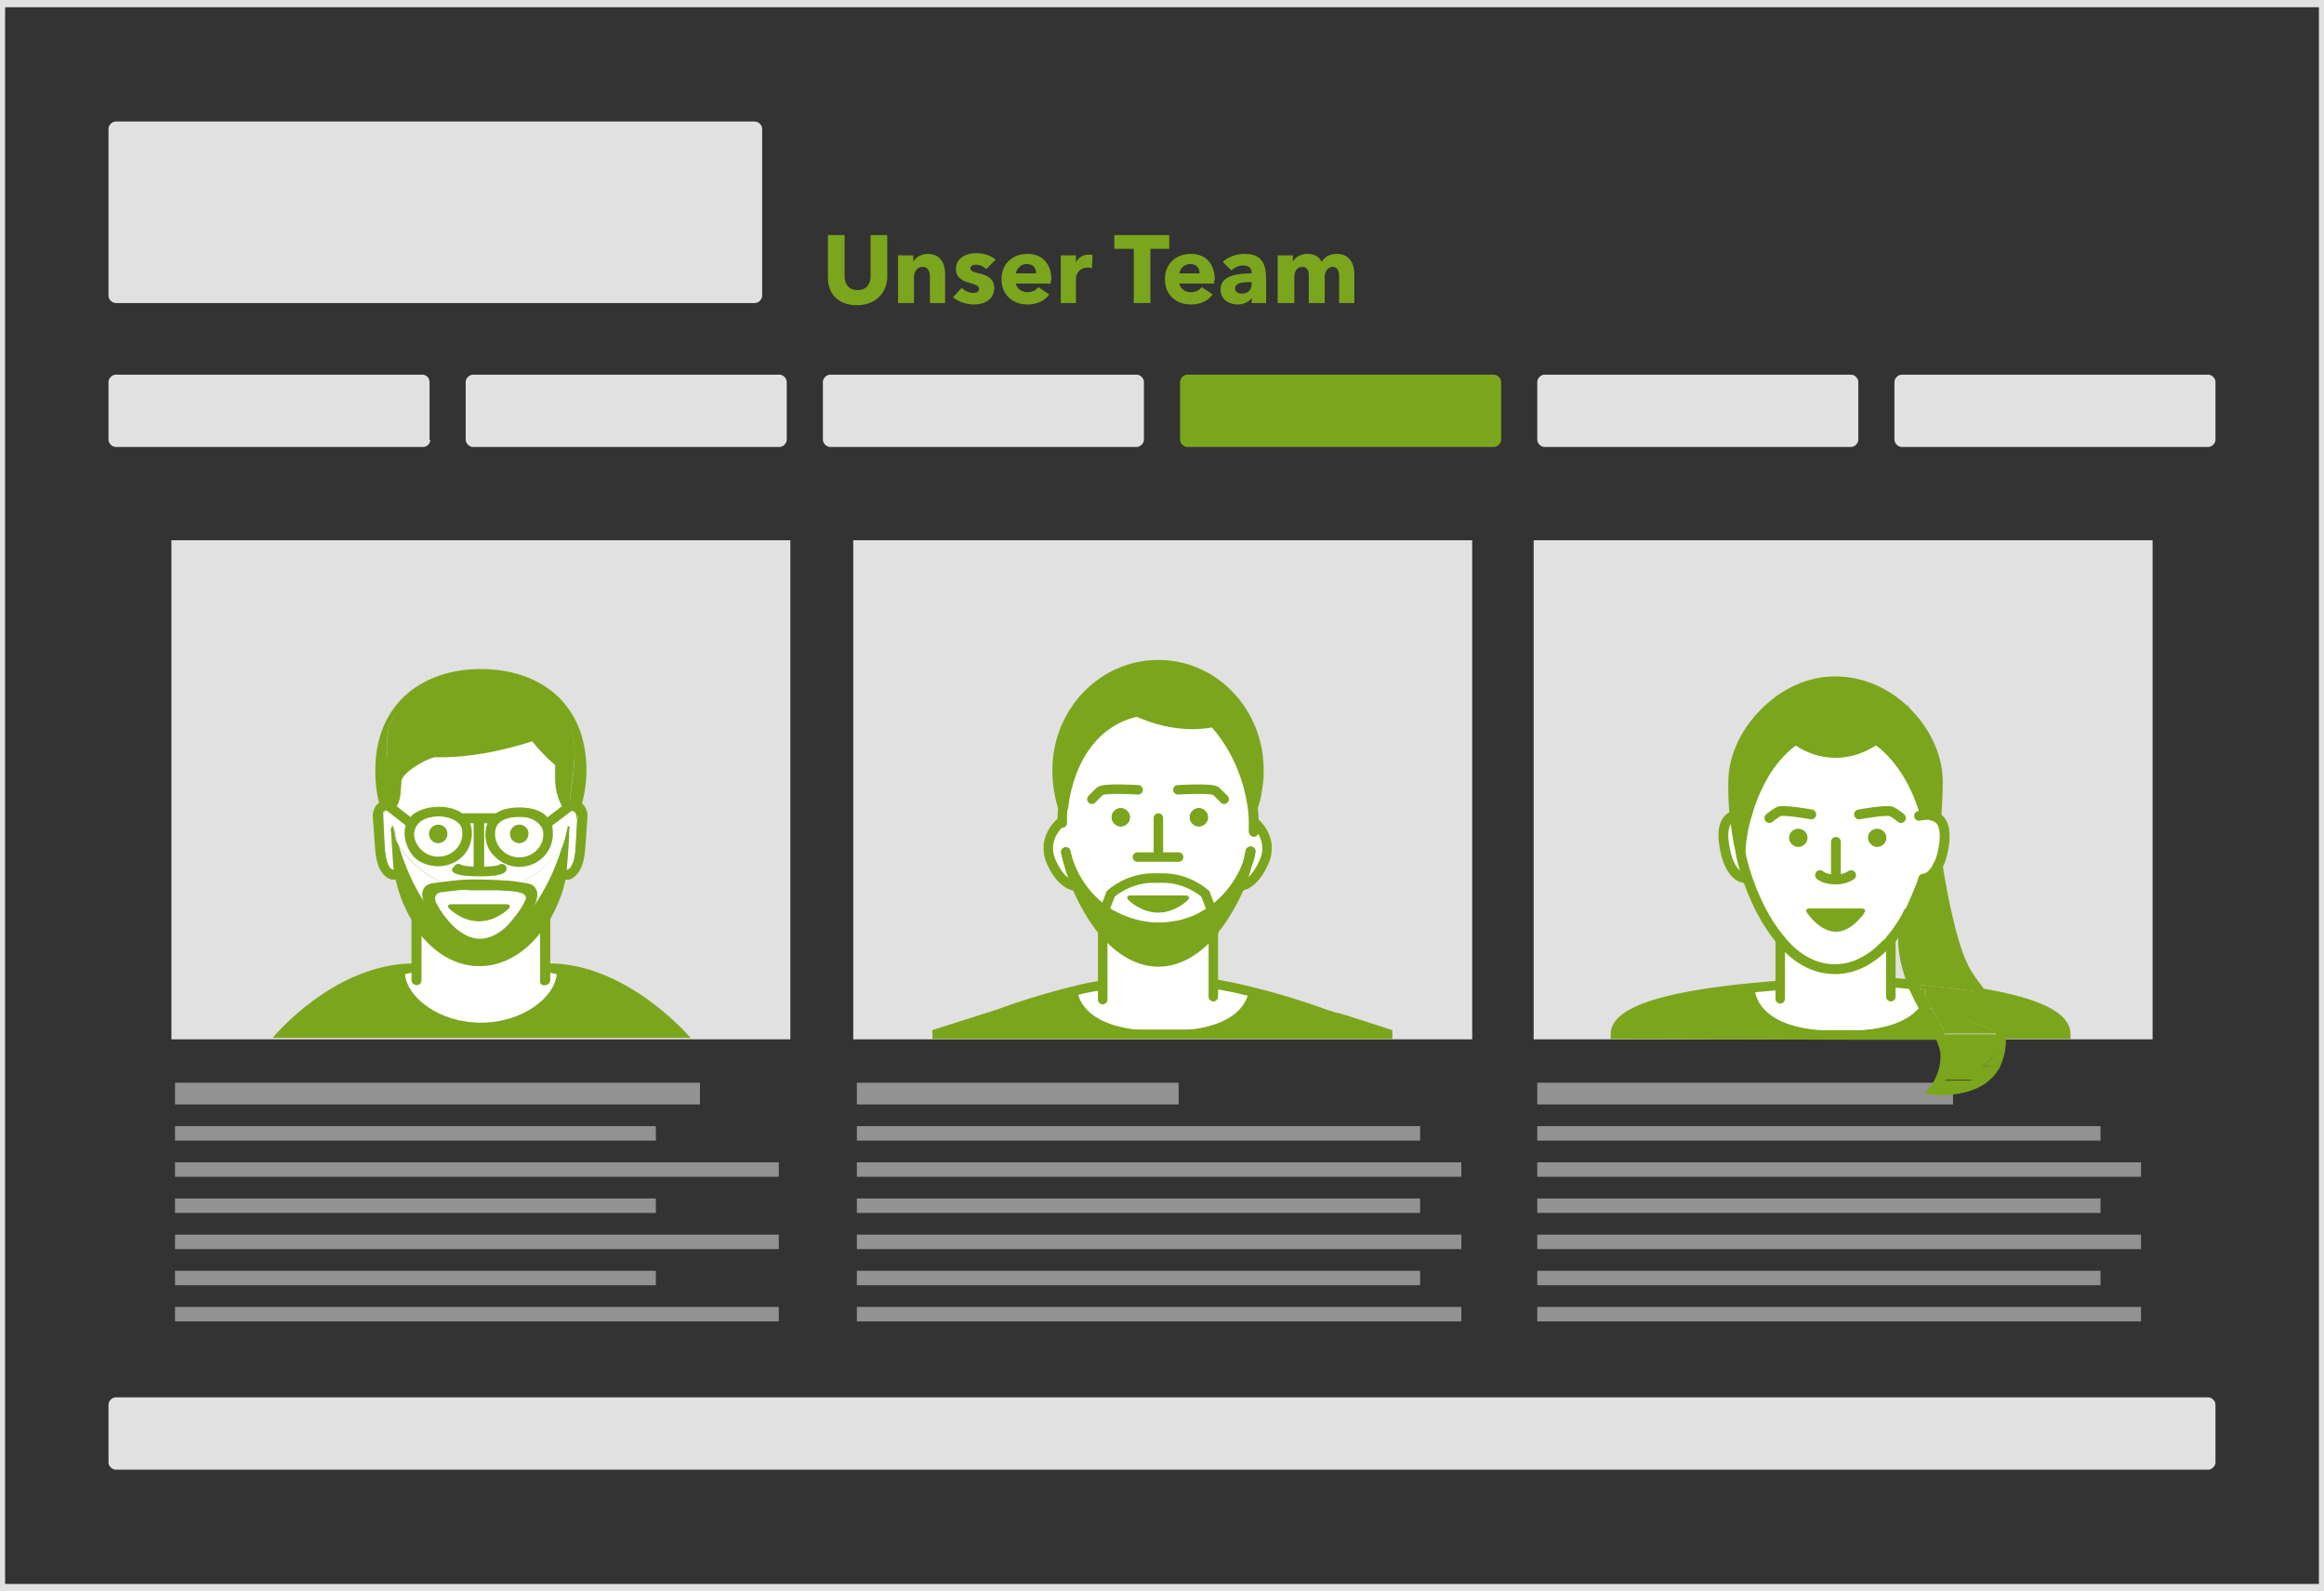
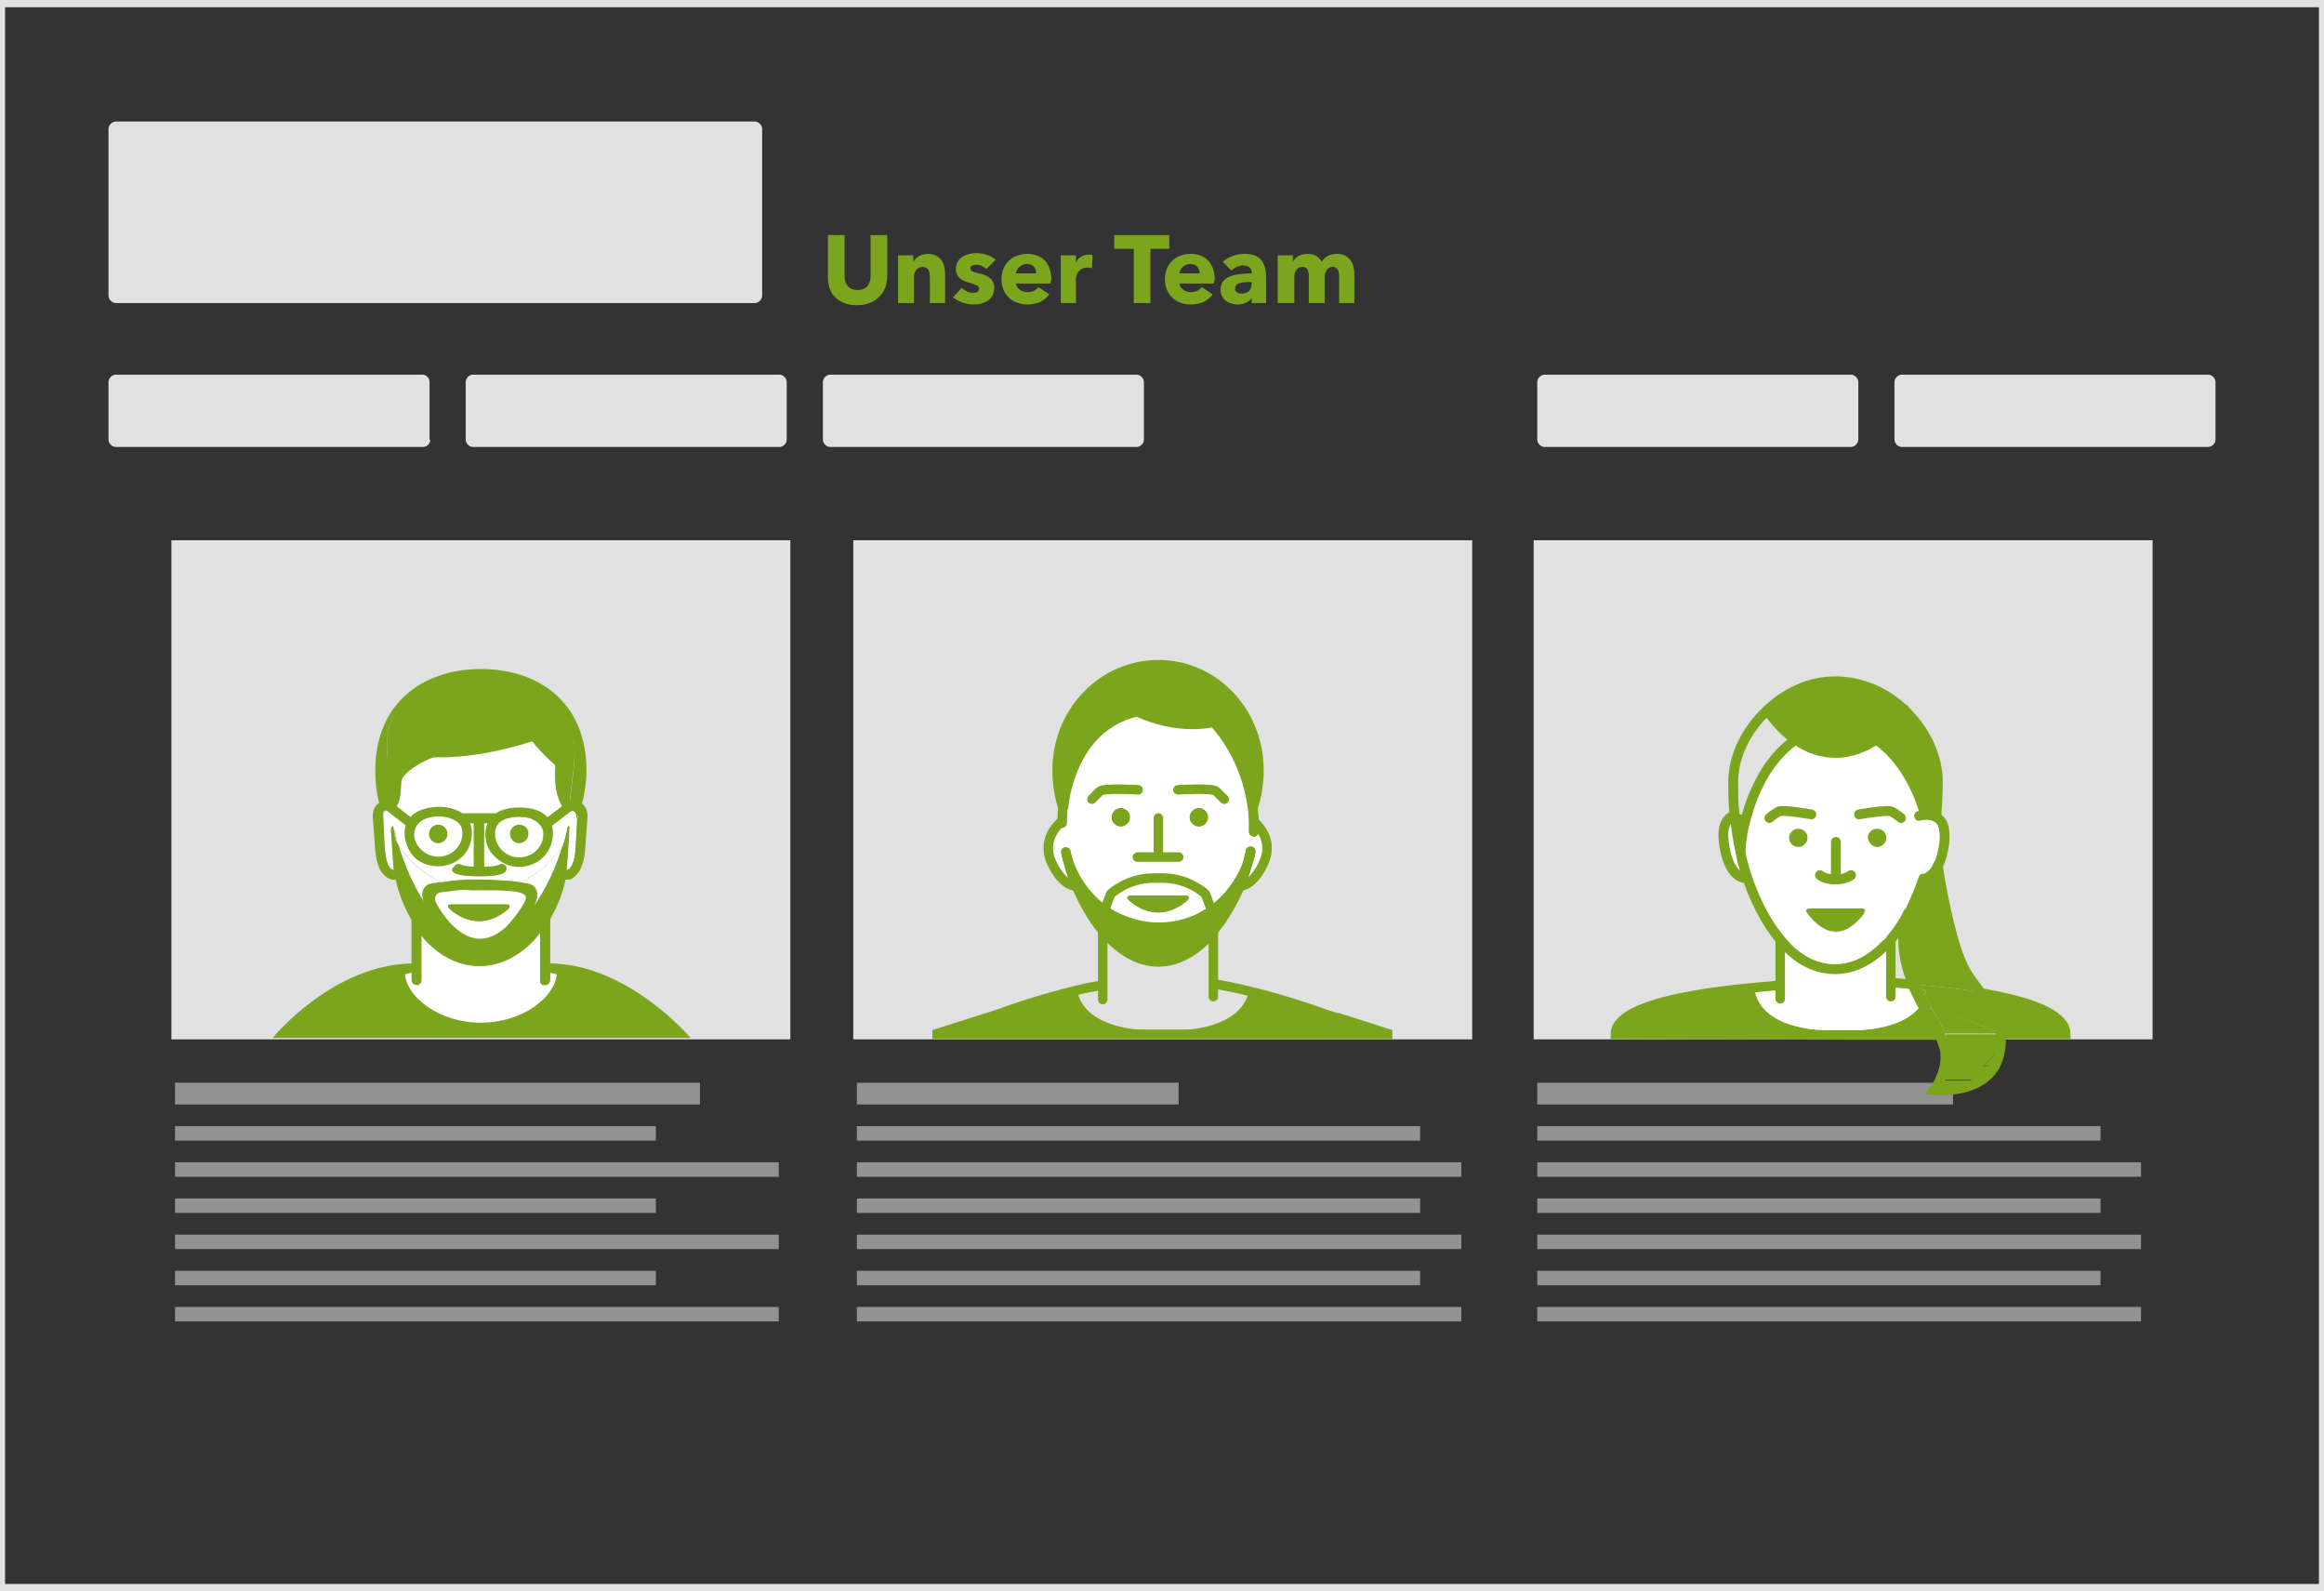
<svg xmlns="http://www.w3.org/2000/svg" preserveAspectRatio="xMidYMid slice" version="1.1" id="Ebene_1" x="0" y="0" width="580" height="397" viewBox="0 0 322 220" xml:space="preserve">
  <rect x="0" y="0" width="322" height="220" fill="#333333" stroke="none" />
  <style>.st1{fill:#7ca51e}.st7{fill:#e1e1e1}.st8{stroke:#929292;stroke-width:3}.st11,.st31,.st53,.st8{fill:none;stroke-miterlimit:10}.st11{stroke-linecap:round;stroke:#7ca51e;stroke-width:1.36}.st31,.st53{stroke:#929292;stroke-width:2}.st53{stroke:#7ca51e;stroke-width:1.387;stroke-linecap:round}.st68{fill:#fff}.st107{fill:none;stroke:#7ca51e;stroke-width:1.313;stroke-linecap:round;stroke-miterlimit:10}</style>
  <path class="st7" d="M24 74.7h85.6v69H24zM118.3 74.7h85.6v69h-85.6z" />
  <path class="st8" d="M24.5 151.2h72.6" />
  <path class="st31" d="M24.5 156.7H91M24.5 161.7H108M24.5 166.7H91M24.5 171.7H108M24.5 176.7H91M24.5 181.7H108" />
  <path class="st8" d="M118.8 151.2h44.5" />
  <path class="st31" d="M118.8 156.7h77.9M118.8 161.7h83.6M118.8 166.7h77.9M118.8 171.7h83.6M118.8 176.7h77.9M118.8 181.7h83.6" />
  <g>
    <path class="st8" d="M212.9 151.2h57.5" />
    <path class="st31" d="M212.9 156.7h77.9M212.9 161.7h83.5M212.9 166.7h77.9M212.9 171.7h83.5M212.9 176.7h77.9M212.9 181.7h83.5" />
  </g>
  <path class="st7" d="M212.4 74.7H298v69h-85.6z" />
  <g>
    <g id="XMLID_14_">
      <path class="st1" d="M138.4 140.2s5-1.9 10.9-3.3c.1 1.1 1.2 5.6 11.2 5.6h1.3v.4h30.5v.1H130v-.1l8.4-2.7zM173.7 113.5c0-.7-.1-1.4-.1-2 .1.6.1 1.3.1 2z" />
      <path class="st68" d="M173.7 114.8v0zM173.7 114.9v.1-.1z" />
      <path class="st1" d="M173.3 117.7zM173.2 118.2zM173.2 118.2c-.9 3.1-2.8 5.8-5.3 7.6v-.1c2.7-1.9 4.6-4.7 5.5-8-.2.2-.2.3-.2.5zM166.1 114.3c-.7 0-1.3-.6-1.3-1.3s.6-1.3 1.3-1.3c.7 0 1.3.6 1.3 1.3s-.6 1.3-1.3 1.3zM161.8 142.5c10 0 11.1-4.5 11.2-5.6 5.9 1.4 10.9 3.3 10.9 3.3l1.3.4.5.1.6.2.7.2c1.2.4 2.9.9 5.3 1.7h-30.5v-.3zM156.4 124.5c-.4-.4-.3-.7.3-.7h7.5c.5 0 .7.3.3.7 0 0-1.7 1.7-4.1 1.7-2.3 0-4-1.7-4-1.7zM155.3 114.3c-.7 0-1.3-.6-1.3-1.3s.6-1.3 1.3-1.3c.7 0 1.3.6 1.3 1.3s-.6 1.3-1.3 1.3z" />
      <path class="st68" d="M156.7 123.8c-.6 0-.7.3-.3.7 0 0 1.7 1.7 4.1 1.7 2.4 0 4.1-1.7 4.1-1.7.4-.4.3-.7-.3-.7h-7.6zm-3.5 2l.8-2.1s2.3-2.2 5.9-2.2h1.3c3.6 0 5.9 2.2 5.9 2.2l.8 2.1c-.2.2-.5.3-.8.5-1.9 1.2-4.2 1.8-6.6 1.8-2.4 0-4.6-.7-6.6-1.8-.3-.2-.5-.4-.7-.5z" />
      <path class="st1" d="M153.9 126.3c-.3-.2-.5-.3-.8-.5v-.1c.3.2.5.4.8.6 1.9 1.1 4.2 1.8 6.6 1.8 2.4 0 4.6-.7 6.6-1.8.3-.2.5-.3.8-.5v.1c-.3.2-.5.4-.8.5-1.9 1.2-4.2 1.8-6.6 1.8-2.4 0-4.7-.7-6.6-1.9z" />
-       <path class="st68" d="M160.5 142.5c-10 0-11.1-4.5-11.2-5.6 1.1-.3 2.3-.5 3.5-.7V128.8c2.2 2.6 4.8 4.3 7.7 4.3 2.9 0 5.5-1.7 7.7-4.3v7.1c1.6.3 3.3.6 4.8 1-.1 1.1-1.2 5.6-11.2 5.6h-1.3z" />
      <path class="st1" d="M147.8 118.3c.9 3.1 2.8 5.8 5.3 7.6.3.2.5.4.8.5 1.9 1.2 4.2 1.8 6.6 1.8 2.4 0 4.6-.7 6.6-1.8.3-.2.5-.3.8-.5 2.5-1.8 4.4-4.5 5.3-7.6-.3 1.4-.8 2.8-1.3 4.2-.9 2.3-2.2 4.5-3.7 6.2-2.2 2.6-4.8 4.3-7.7 4.3-2.9 0-5.5-1.7-7.7-4.3-1.5-1.8-2.7-4-3.7-6.3-.5-1.4-1-2.7-1.3-4.1zM147.8 118.2z" />
      <path class="st1" d="M147.8 118.2c0-.2-.1-.3-.1-.5.8 3.3 2.8 6.2 5.5 8v.1c-2.6-1.7-4.5-4.4-5.4-7.6zM146.5 105.9c.2-7.9 6.4-14.2 14-14.2 7.1 0 13 5.6 13.8 12.7 0 .5.1 1 .1 1.5V107.1c-.1 1.4-.4 2.9-.8 4.3v.1c.1.7.1 1.3.1 2V114.3c0-.6-.1-1.2-.1-1.8v-.2c-.6-6.2-3.5-10.3-5.4-12.5l-.1-.1h-.1c-4.1.8-7.8-.3-10.3-1.4-.1 0-.1-.1-.2-.1h-.1c-9.3 2.2-10 13.1-10 13.1-.5-1.6-.8-3.2-.8-4.9v-.2c-.1 0-.1-.2-.1-.3z" />
      <path class="st68" d="M164.8 113c0 .7.6 1.3 1.3 1.3.7 0 1.3-.6 1.3-1.3s-.6-1.3-1.3-1.3c-.7 0-1.3.6-1.3 1.3zm-10.8 0c0 .7.6 1.3 1.3 1.3.7 0 1.3-.6 1.3-1.3s-.6-1.3-1.3-1.3c-.7 0-1.3.6-1.3 1.3zm-8.3 6.2c-1.5-3.4 1.4-5.6 1.4-5.6h.1c0-.7 0-1.4.1-2.1 0 0 .8-11 10.2-13.1 2.5 1.1 6.3 2.3 10.5 1.5 2 2.2 4.8 6.3 5.5 12.5v.2c.1.6.1 1.2.1 1.8V114.2v-.3-.2s2.9 2.2 1.4 5.6c-1.5 3.4-3.3 3.3-3.3 3.3.6-1.4 1-2.8 1.3-4.3.1-.2.1-.3.1-.5 0 .1-.1.3-.1.4 0-.1.1-.3.1-.4-.8 3.3-2.8 6.1-5.5 8l-.8-2.1s-2.3-2.2-5.9-2.2h-1.3c-3.6 0-5.9 2.2-5.9 2.2l-.8 2.1c-2.7-1.9-4.6-4.7-5.5-8 0 .2.1.3.1.5 0-.1-.1-.3-.1-.4.3 1.5.8 3.1 1.4 4.6h-.1s-1.7-.1-3-3.3z" />
      <path class="st1" d="M160.5 91.7c-7.6 0-13.8 6.3-14 14.2.2-7.9 6.4-14.3 14-14.2 7.1-.1 13 5.5 13.8 12.7-.8-7.1-6.7-12.7-13.8-12.7z" />
      <g>
        <path class="st107" d="M173.7 114.8v-.6-.3-.2-.1c0-.7-.1-1.4-.1-2 .5-1.4.7-2.9.8-4.3v-.6-.2-.4c0-.5-.1-1-.1-1.5-.9-7.2-6.7-12.7-13.8-12.7-7.6 0-13.8 6.3-14 14.2V106.7c0 1.7.3 3.4.8 5-.1.7-.1 1.4-.1 2.1M173.7 115c0-.1 0-.1 0 0M168.1 128.7c1.5-1.8 2.7-3.9 3.7-6.2.6-1.4 1-2.8 1.3-4.3.1-.2.1-.3.1-.5M152.8 128.7c2.2 2.6 4.8 4.3 7.7 4.3 2.9 0 5.5-1.7 7.7-4.3M147.7 117.8c.3 1.5.8 3.1 1.4 4.6 1 2.3 2.2 4.5 3.7 6.3" />
        <path class="st107" d="M173.7 113.6s2.9 2.2 1.4 5.6c-1.5 3.4-3.3 3.3-3.3 3.3M147.1 113.6s-2.9 2.2-1.4 5.6c1.4 3.1 3.1 3.3 3.3 3.3M157.7 109.2s-4.8-.3-5.3.2l-1.1 1.1M163.2 109.2s4.8-.3 5.3.2l1.1 1.1M160.5 113.1v5.4M157.6 118.5H163.3M168 126.3l-.2-.5v-.1l-.8-2.1s-2.3-2.2-5.9-2.2h-1.3c-3.6 0-5.9 2.2-5.9 2.2l-.8 2.1v.1l-.2.5" />
        <path class="st107" d="M173.3 117.7c0 .2-.1.3-.1.5v.1c-.9 3.1-2.8 5.8-5.3 7.6-.3.2-.5.4-.8.5-1.9 1.2-4.2 1.8-6.6 1.8-2.4 0-4.6-.7-6.6-1.8-.3-.2-.5-.3-.8-.5-2.5-1.8-4.4-4.4-5.3-7.6 0-.1-.1-.3-.1-.4v-.1M173.7 114.2V115M147.4 111.5s.8-11 10.2-13.1h.2c.9-.2 1.8-.3 2.8-.3" />
        <path class="st107" d="M154.5 96.7s1.1.8 2.9 1.6c.1 0 .1 0 .1.1 2.5 1.1 6.3 2.3 10.5 1.5h.1c1.2-.2 2.5-.6 3.7-1.2" />
        <path class="st107" d="M166.1 98s.8.6 1.9 1.7c0 0 0 .1.1.1 2 2.2 4.8 6.3 5.5 12.5v.2c.1.6.1 1.2.1 1.8v.7M152.8 128.7v9.5M168.1 128.7v9.1M152.8 136.2c-1.2.2-2.4.4-3.5.7-5.9 1.4-10.9 3.3-10.9 3.3l-8.5 2.7v.1h62.3v-.1c-2.4-.8-4.1-1.3-5.3-1.7-.3-.1-.5-.2-.7-.2-.2-.1-.4-.1-.6-.2-.2-.1-.3-.1-.5-.1l-1.3-.4s-5-1.9-10.9-3.3c-1.6-.4-3.2-.7-4.8-1" />
      </g>
    </g>
  </g>
  <g id="XMLID_12_">
    <g id="XMLID_13_">
      <path class="st68" d="M78.6 120.8c.1-.6.3-3.2.4-5l1.2-2.4-.2 3.8c-.3 2.8-1.1 3.5-1.4 3.6z" />
      <path class="st1" d="M79 115.8c-.3.5-.6 1-1 1.5.3-1 .6-2 .8-3 .1-.1.2-.1.3.1-.1.2-.1.7-.1 1.4z" />
      <path class="st68" d="M72.1 122.1c2.3-1 4.3-2.7 5.9-4.8-.9 2.9-2.2 5.7-3.9 8.1.9-2-.3-2.9-2-3.3z" />
      <path class="st1" d="M70.8 115.3c0-.7.6-1.3 1.3-1.3.7 0 1.3.6 1.3 1.3 0 .7-.6 1.3-1.3 1.3-.7 0-1.3-.6-1.3-1.3z" />
      <path class="st68" d="M72.1 114c-.7 0-1.3.6-1.3 1.3 0 .7.6 1.3 1.3 1.3.7 0 1.3-.6 1.3-1.3.1-.7-.5-1.3-1.3-1.3zm3.4 1.5c0 5.2-8.5 3.7-6.8-.9 1-2.7 6.8-2.2 6.8.9z" />
      <path class="st1" d="M68.1 115.2c0-2.1 1.8-3 4-3s4 .8 4 3c0 2.1-1.8 3.9-4 3.9s-4-1.7-4-3.9zm7.4.3c0-3.1-5.8-3.6-6.8-.9-1.6 4.6 6.8 6.1 6.8.9zM67.1 123.2H67h.1zM66.2 123.2h.6-.5-.1zM67 122.4s1.4-.1 3.8.2c-1 .3-2 .5-3.1.6h-.5H66c-1.1-.1-2.1-.3-3.1-.6 2.2-.2 3.6-.2 3.6-.2h.5zM65.9 123.2h.3-.3z" />
      <path class="st1" d="M70.8 122.5c-2.3-.2-3.8-.2-3.8-.2h-.7s-1.4-.1-3.6.2c-.4-.1-.9-.3-1.3-.5 1.7-.3 3.7-.2 4.9-.2h.7c1.2 0 3.4-.2 5.1.2-.4.3-.9.4-1.3.5zM70.3 125c.5 0 .7.3.3.7 0 0-1.7 1.7-4.1 1.7-2.4 0-4.1-1.7-4.1-1.7-.4-.4-.3-.7.3-.7h7.6z" />
      <path class="st68" d="M70.6 125.7c.4-.4.3-.7-.3-.7h-7.5c-.6 0-.7.3-.3.7 0 0 1.7 1.7 4.1 1.7 2.3 0 4-1.7 4-1.7zm-10-.7c-1.3-2.4 3.2-2 5.2-1.9H67.6c1.8-.1 5.9-.1 5.3 1.3-1 2.3-3.6 5.4-6.3 5.4-2.5.1-4.8-2.7-6-4.8z" />
      <path class="st1" d="M59.6 115.3c0-.7.6-1.3 1.3-1.3.7 0 1.3.6 1.3 1.3 0 .7-.6 1.3-1.3 1.3-.7 0-1.3-.6-1.3-1.3z" />
      <path class="st68" d="M60.9 114c-.7 0-1.3.6-1.3 1.3 0 .7.6 1.3 1.3 1.3.7 0 1.3-.6 1.3-1.3 0-.7-.5-1.3-1.3-1.3zm3.6 1.6c-.1 5.2-8.4 3.6-6.8-1 1-2.7 6.8-2.2 6.8 1 0-.1 0-.1 0 0 0-.1 0-.1 0 0zM57.5 135.7c0 .7 1 .7 1 0v-6.4c4.8 5.9 11.9 5.6 16.5-.3v6.7c0 .6 1 .6 1 0v-1.3c.4.1.9.2 1.3.3-.3 3.2-4.7 6.7-10.5 6.7s-10.3-3.5-10.5-6.7c.4-.1.8-.2 1.3-.3v1.3z" />
      <path class="st68" d="M55.8 108c0-1.1 3.2-3 4.6-3.4 4.6.1 9.2-.8 13.4-2.3.9 1 2.1 2.3 3.2 3.3-.1 2.6 0 4.1 1.1 6l-2.3 1.7c-1.5-1.9-5.2-1.9-7-.6h-4.5-.1c-1.8-1.4-5.5-1.3-7 .5l-2.3-1.7c.7-.7.8-1.8.9-3.5z" />
      <path class="st1" d="M57.7 114.6c-1.7 4.6 6.7 6.2 6.8 1v-.1c0-3.1-5.8-3.6-6.8-.9zm-.8.6c0-2.1 1.8-3 4-3s4 .8 4 3c0 2.1-1.8 3.9-4 3.9s-4-1.7-4-3.9z" />
      <path class="st68" d="M59.3 125.4c-2-2.8-3.3-6.2-4-8.5 1.6 2.3 3.7 4.1 6.1 5.2-1.8.3-3.1 1.2-2.1 3.3z" />
      <path class="st1" d="M55.3 116.8c-.3-.5-.7-1-1-1.5v-1c.1-.1.2-.2.3-.1 0 0 .2.6.3 1.1V115.6c0 .1 0 .1.1.2V116.1c.2.3.3.5.3.7zM53.8 103.4c0 .6 0 1.3.1 2v1.9c.1 1.9.2 1.9.3 3.8-.5 0-.9.2-1.3.5-.5-1.6-.7-3.3-.7-5.1 0-9.2 6.5-14 14.6-14s14.6 4.7 14.6 14c0 1.8-.3 3.6-.8 5.3-.3-.4-.9-.7-1.5-.6.2-3.6 1.5-8-.2-11.3-4.1-8-18.4-5.6-21.9-3-2.7 1.8-3.2 3.8-3.2 6.5z" />
      <path class="st68" d="M54.4 115.3c-.4-.8-.8-1.6-1.1-2.5.1-.3.3-.6.7-.7l2.8 2.2c-.7 3.7 1.6 5.3 3.9 5.5 2.8.1 5.8-2 4.4-5.9h.9v6.3c-.4 0-2.7-.6-2.9-.1-.7 1.2 3.1 1.1 3.4 1.1.3 0 4.1.1 3.4-1.1-.3-.5-2.6.1-2.9.1v-6.3h1c-1.3 3.7 1.5 5.8 4.2 5.8 2.4 0 4.8-1.7 4.1-5.4l2.9-2.2c.6 0 .9.3 1 .9v.4c-.3.8-.7 1.6-1.2 2.4 0-.6.1-1.1.1-1.5-.1-.2-.2-.2-.3-.1-.2 1-.4 2-.8 3-1.6 2.1-3.6 3.8-5.9 4.8-1.7-.4-3.9-.3-5.1-.2h-.6c-1.2-.1-3.3-.2-4.9.2-2.4-1.1-4.5-2.9-6.1-5.2-.1-.2-.1-.5-.2-.7v-.2-.1c0-.1 0-.1-.1-.2v-.1-.1-.1c-.1-.5-.3-1.1-.3-1.1-.1-.1-.2-.1-.3.1-.2.2-.2.6-.1 1z" />
      <path class="st68" d="M54.8 120.8c-.3-.1-1.2-.8-1.3-3.6l-.2-4.2v-.3c.3.9.7 1.7 1.1 2.5.1 1.9.3 4.9.4 5.6z" />
      <path class="st1" d="M72.1 112.3c-2.2 0-4 .8-4 3 0 2.1 1.8 3.9 4 3.9s4-1.7 4-3.9c.1-2.2-1.7-3-4-3zm-11.2 0c-2.2 0-4 .8-4 3 0 2.1 1.8 3.9 4 3.9s4-1.7 4-3.9c.1-2.2-1.7-3-4-3zm-.5-7.6c-1.4.3-4.6 2.2-4.6 3.4-.1 1.7-.1 2.7-.8 3.6l2.3 1.7c1.5-1.9 5.2-1.9 7-.5h4.6c1.8-1.3 5.5-1.3 7 .6l2.3-1.7c-1.1-1.9-1.2-3.4-1.1-6-1.2-1-2.4-2.3-3.2-3.3-4.4 1.4-9 2.3-13.5 2.2zm-6.6-1.3c0-2.7.5-4.7 3.2-6.7 3.5-2.6 17.8-5 21.9 3 1.7 3.3.4 7.7.2 11.3.6 0 1.1.2 1.5.6 0 .1 0 .2-.1.3-.1.5-.3.9-.5 1.4v-.4c0-.6-.4-.9-1-.9l-2.9 2.2c.7 3.7-1.7 5.4-4.1 5.4-2.7 0-5.5-2.1-4.2-5.8h-1v6.3c.4 0 2.7-.6 2.9-.1.7 1.2-3.1 1.1-3.4 1.1-.3 0-4.1.1-3.4-1.1.3-.5 2.6.1 2.9.1v-6.3h-.9c1.5 3.8-1.5 6-4.4 5.9-2.4-.1-4.6-1.8-3.9-5.5l-2.8-2.2c-.4 0-.6.3-.7.7-.1-.3-.2-.7-.3-1 0-.1-.1-.1-.1-.2.3-.3.8-.5 1.3-.5-.1-1.9-.2-1.9-.3-3.8v-1.9c.2-.6.1-1.3.1-1.9z" />
      <path class="st1" d="M56.3 134.7c.3 3.2 4.7 6.7 10.5 6.7s10.2-3.5 10.5-6.7c-.4-.1-.8-.2-1.3-.3v1.3c0 .7-1 .7-1 0V129c-4.6 5.9-11.7 6.2-16.5.3v6.4c0 .6-1 .6-1 0v-1.3l-1.2.3zm-2.8-17.5c.2 2.8 1 3.5 1.3 3.6-.1-.7-.3-3.7-.4-5.5.3.5.6 1.1 1 1.5.7 2.3 2 5.8 4 8.5-1-2.1.3-3 2.1-3.3.4.2.9.4 1.3.5 1 .3 2 .5 3.1.6-2-.1-6.5-.5-5.2 1.9 1.1 2.1 3.4 4.8 6 4.8 2.8 0 5.3-3.1 6.3-5.4.6-1.4-3.5-1.4-5.3-1.3 1.1-.1 2.1-.3 3.1-.6.4-.1.9-.3 1.3-.5 1.7.4 2.9 1.3 2 3.3 1.7-2.4 3-5.2 3.9-8.1.3-.5.7-1 1-1.5-.1 1.8-.3 4.4-.4 5 .4-.1 1.2-.8 1.3-3.6l.2-3.8c.2-.4.3-.9.5-1.4 0-.1 0-.2.1-.3.3.3.5.8.5 1.3l-.2 4.2c-.1 1.1-.5 4.9-2.5 4.5-.4 2.1-1.3 4.1-2.3 5.8v5.8c10.9 0 19.6 10.3 19.6 10.3H38s8.4-10.3 19.6-10.3v-5.4c-1.2-1.8-2.1-4-2.6-6.2-2 .4-2.4-3.4-2.5-4.5l-.2-4.2c0-.6.2-1.1.6-1.5 0 .1 0 .1.1.2.1.3.2.7.3 1v.3l.2 4.3z" />
      <g>
        <path class="st107" d="M78.7 120.9s1.7.2 1.9-4l.3-4.1s0-.4-.2-.8-.6-.7-1.4-.5M54.7 120.9s-1.7.2-1.9-4l-.3-4.1s0-.7.4-1.1c.2-.2.6-.4 1.2-.3M56.9 115.2c0 2.1 1.8 3.9 4 3.9s4-1.7 4-3.9c0-2.1-1.8-3-4-3-2.2.1-4 .9-4 3zM72.1 112.3c-2.2 0-4 .8-4 3 0 2.1 1.8 3.9 4 3.9s4-1.7 4-3.9c.1-2.2-1.7-3-4-3zM64.3 113.1H69M75.9 113.9l3.3-2.5M57.2 113.9l-3.2-2.5M66.6 113.4v6.9M69.7 120.1c-.5.3-1.7.4-3 .4s-2.5-.1-3-.4" />
        <path class="st53" d="M66.8 132.8s10-9.3 6.3-10c-.9-.1-1.7-.3-2.3-.3-2.3-.2-3.8-.2-3.8-.2h-.7s-1.4-.1-3.6.2c-.8.1-1.6.2-2.5.3-3.7.6 6.3 10 6.3 10M57.9 135.5v-9.1M75.7 126.4v9.1" />
      </g>
    </g>
  </g>
  <g>
    <g id="XMLID_16_">
      <path class="st1" d="M223.7 142.9c0-5.5 21-6.5 22.8-6.7-1.2.2-2.3.4-3.4.7.1 1.1 1.2 5.6 11.2 5.6h1.3c6.9 0 9.5-2.1 10.6-3.8l.3.6c.8 1.5 1.5 2.8 2.1 3.8h-13s-32-.1-31.9-.2zM277.1 142.9c-.3-2.2-1.5-3.9-2.8-5.7 5.9 1 11.7 2.7 11.7 5.7h-8.9zM277.1 143v.1h-.1l.1-.1zM277.1 142.9c0 .1 0 .1 0 0zM276.8 143h.2v.1c0-.1-.1-.1-.2-.1zM274.5 147.4c.9-.6 1.6-1.4 2.1-2.6.2-.6.4-1.2.5-1.7h.1c.1 1.1 0 2.3-.5 3.6-.1.2-.2.5-.3.7h-1.9z" />
      <path class="st1" d="M276.6 144.8c-.5 1.2-1.2 2-2.1 2.6h1.8c-.5.8-1.1 1.4-1.8 1.9h-5.8c.5-1 .9-2.5.7-4 .1-.7.1-1.5-.1-2.3h7.6c.1 0 .2.1.2.1-.1.5-.3 1.1-.5 1.7z" />
      <path class="st1" d="M269.3 143c.2.8.2 1.6.1 2.3-.1-.5-.3-1.1-.5-1.6-.1-.2-.3-.5-.4-.7h.8zM274.5 149.4c-2.7 1.8-6.6 1.4-6.6 1.4s.4-.5.8-1.4h5.8zM264.3 126.3c.8-1.4 1.5-3 2-4.8.1 0 1.2-.1 2-1.8 0 .2 1.5 9.9 3.5 13.9.6 1.3 1.5 2.4 2.4 3.6-3.5-.6-7-.9-9.4-1.1-1.1-3.1-1.8-6.5-.5-9.8-.1 0-.1 0 0 0zM268.8 141.8c-.3-.6-.8-1.4-1.3-2.3 3.9 1 7 2.3 9.3 3.4h-7.6c0-.3-.2-.7-.4-1.1z" />
      <path class="st1" d="M268.4 143c-.6-1-1.4-2.3-2.1-3.8l1.2.3c.5.9 1 1.6 1.3 2.3.2.4.4.8.5 1.2h-.9z" />
      <path class="st1" d="M266.3 139.2l-.3-.6c.2-.4.4-.7.5-1 .4.7.7 1.3 1.1 1.9-.5-.1-.9-.2-1.3-.3z" />
      <path class="st1" d="M265.3 137.1l-.3-.6c.5.1 1.1.3 1.6.4 0 .2-.1.4-.1.8-.1-.1-.1-.2-.2-.3-.3-.2-.7-.3-1-.3z" />
      <path class="st1" d="M266.5 137.6c-.1.3-.2.7-.5 1-.3-.5-.5-1-.8-1.6.4.1.7.1 1 .2.2.2.2.3.3.4z" />
      <path class="st1" d="M266.6 136.9c-.5-.1-1.1-.3-1.6-.4 0-.1-.1-.3-.1-.4 2.4.2 5.9.5 9.4 1.1 1.3 1.7 2.5 3.5 2.8 5.7v.1h-.2c-2.3-1.2-5.4-2.4-9.3-3.4-.3-.6-.7-1.2-1.1-1.9.1-.4.1-.7.1-.8zM266.4 112.6c-1.3-4.6-3.7-8.3-6.8-10.3 1.5-1 2.9-2.4 4-4.2 2.9 2.7 4.7 6.4 4.7 10 0 1.6-.1 3.2-.2 4.8-.6-.3-1.2-.3-1.7-.3z" />
      <circle class="st1" cx="259.9" cy="115.9" r="1.3" />
      <path class="st1" d="M254.2 104c-2 0-3.8-.6-5.5-1.8 1.7-1.1 3.5-1.8 5.5-1.8 1.9 0 3.8.6 5.5 1.8-1.7 1.2-3.6 1.8-5.5 1.8zM254.2 128.8c-2.1 0-3.7-2.2-3.9-2.5h7.8c-.3.3-1.8 2.5-3.9 2.5zM250.5 126.3h-.3c-.4-.4-.2-.7.3-.7h7.2c.5 0 .7.3.3.7h-7.5z" />
      <path class="st68" d="M254.2 129.5c-2.3 0-3.9-2.5-3.9-2.5-.3-.3-.3-.5 0-.6.2.3 1.8 2.5 3.9 2.5 2.1 0 3.7-2.2 3.9-2.5.3.1.3.3 0 .6-.1-.1-1.7 2.5-3.9 2.5z" />
      <path class="st1" d="M263.7 98.1c-1.2 1.7-2.5 3.2-4 4.2-1.7-1.1-3.5-1.8-5.5-1.8s-3.8.6-5.5 1.8c-1.5-1-2.8-2.4-4-4.1 2.5-2.4 5.8-4 9.4-4 3.7 0 7 1.6 9.6 3.9z" />
      <circle class="st1" cx="249" cy="115.9" r="1.3" />
      <path class="st68" d="M246.5 128.7c2.2 2.6 4.8 4.3 7.7 4.3 2.9 0 5.5-1.7 7.7-4.3v1.2c-.2.3-.4.5-.7.7-2.1 2.2-4.5 3.4-7 3.4-2.6 0-5-1.2-7-3.4-.2-.2-.4-.5-.6-.7v-1.2z" />
      <path class="st68" d="M265 136.5l.3.6c.2.5.5 1.1.8 1.6-1 1.7-3.7 3.8-10.6 3.8h-1.3c-10 0-11.1-4.5-11.2-5.6 1.1-.3 2.3-.5 3.4-.7h.1v-6.3c.2.3.4.5.6.7 2.1 2.2 4.5 3.4 7 3.4s4.9-1.2 7-3.4c.2-.2.4-.5.7-.7v5.9h.1c1 .2 2.1.4 3.1.7z" />
      <path class="st68" d="M259.9 117.1c.7 0 1.3-.6 1.3-1.3 0-.7-.6-1.3-1.3-1.3-.7 0-1.3.6-1.3 1.3.1.7.6 1.3 1.3 1.3zm-10.9 0c.7 0 1.3-.6 1.3-1.3 0-.7-.6-1.3-1.3-1.3-.7 0-1.3.6-1.3 1.3 0 .7.6 1.3 1.3 1.3zm1.3 9.8s1.6 2.5 3.9 2.5 3.9-2.5 3.9-2.5c.3-.3.3-.5 0-.6.4-.4.3-.7-.3-.7h-7.2c-.5 0-.7.3-.3.7-.3.1-.3.3 0 .6zm3.9 6.2c-2.9 0-5.5-1.7-7.7-4.3v1.2c-2-2.4-3.7-5.7-4.9-9.6l.2-7.6c.6-2.3 1.6-4.4 2.7-6.2 1.2-1.8 2.5-3.2 4.1-4.3 1.7 1.1 3.5 1.8 5.5 1.8 1.9 0 3.8-.6 5.5-1.8 3 2 5.5 5.8 6.8 10.3.5-.1 1.1 0 1.7.3.8.4 1.3 1.4 1.1 3.5-.2 1.5-.5 2.5-.9 3.2-.8 1.7-1.9 1.8-2 1.8-.6 1.7-1.3 3.3-2 4.8-.7 1.3-1.5 2.5-2.4 3.6v-1.2c-2.2 2.7-4.9 4.5-7.7 4.5z" />
      <path class="st68" d="M241.9 112.7l-.2 7.6c-.2-.8-.5-1.7-.6-2.6 0-1.7.3-3.4.8-5z" />
-       <path class="st1" d="M240 108.1c0-3.5 1.8-7.2 4.7-9.9 1.1 1.7 2.5 3.1 4 4.1-1.5 1-2.9 2.5-4.1 4.3-1.1 1.8-2.1 3.9-2.7 6.2-.4-.1-1-.2-1.7 0-.2-1.6-.2-3.1-.2-4.7z" />
      <path class="st1" d="M241 117.7c-.4-1.6-.6-3.3-.8-5 .6-.2 1.3-.1 1.7 0-.5 1.6-.8 3.3-.9 5z" />
      <path class="st68" d="M241.6 121.5s-2.3 0-2.9-5c-.3-2.5.6-3.4 1.5-3.7.2 1.7.4 3.4.8 5 .2.9.4 1.8.6 2.6v1.1z" />
      <g>
        <path class="st107" d="M246.5 129.9v8.2M261.8 129.9v7.9M264.9 136.1c-1.5-.1-2.6-.2-3-.3h-.1M277.1 143h8.9c0-3-5.8-4.7-11.7-5.7M246.5 136.2s-.1 0 0 0c-1.9.3-22.8 1.3-22.8 6.8l31.8.1h13" />
        <path class="st11" d="M240.2 112.7c-.9.3-1.8 1.2-1.5 3.7.6 5 2.9 5 2.9 5" />
        <path class="st11" d="M264.2 126.3c-.7 1.3-1.5 2.5-2.4 3.6-.2.3-.4.5-.7.7-2.1 2.2-4.5 3.4-7 3.4-2.6 0-5-1.2-7-3.4-.2-.2-.4-.5-.6-.7-2-2.4-3.7-5.7-4.9-9.6-.2-.8-.5-1.7-.6-2.6-.4-1.6-.6-3.3-.8-5-.2-1.5-.2-3-.2-4.6 0-3.5 1.8-7.2 4.7-9.9 2.5-2.4 5.8-4 9.4-4 3.6 0 7 1.5 9.5 3.9 2.9 2.7 4.7 6.4 4.7 10 0 1.6-.1 3.2-.2 4.8M266.3 121.5c-.6 1.7-1.3 3.3-2 4.8" />
        <path class="st11" d="M241 117.7c.1-1.7.4-3.4.9-5 .6-2.3 1.6-4.4 2.7-6.2 1.2-1.8 2.5-3.2 4.1-4.3 1.7-1.1 3.5-1.8 5.5-1.8 1.9 0 3.8.6 5.5 1.8 3 2 5.5 5.8 6.8 10.3" />
        <path class="st11" d="M263.7 98.1c-1.2 1.7-2.5 3.2-4 4.2-1.7 1.1-3.5 1.8-5.5 1.8s-3.8-.6-5.5-1.8c-1.5-1-2.8-2.4-4-4.1M254.2 116.4v4.4M256.3 121c-.4.3-1.2.6-2.1.6-.9 0-1.7-.2-2.2-.6M268.3 119.7c-.8 1.7-1.9 1.8-2 1.8M265.7 112.8s.3-.1.7-.1c.5-.1 1.1 0 1.7.3.8.4 1.3 1.4 1.1 3.5-.2 1.5-.5 2.5-.9 3.2" />
        <path class="st11" d="M268.3 119.7c0 .2 1.5 9.9 3.5 13.9.6 1.3 1.5 2.4 2.4 3.6 1.3 1.7 2.5 3.5 2.8 5.7v.2c.1 1.1 0 2.3-.5 3.6-.1.2-.2.5-.3.7-.5.8-1.1 1.4-1.8 1.9-2.7 1.8-6.6 1.4-6.6 1.4s.4-.5.8-1.4c.5-1 .9-2.5.7-4-.1-.5-.3-1.1-.5-1.6-.1-.2-.3-.5-.4-.7-.6-1-1.4-2.3-2.1-3.8l-.3-.6c-.3-.5-.5-1-.8-1.6l-.3-.6c0-.1-.1-.3-.1-.4-1.2-3.1-1.9-6.5-.6-9.8M250.8 112.6s-3.9-.7-4.5-.4c-.6.3-1.3.9-1.3.9M257.4 112.6s3.9-.7 4.5-.4 1.3.9 1.3.9" />
      </g>
    </g>
  </g>
  <g>
    <path class="st7" d="M105.7 40.9c0 .5-.5 1-1 1H16.3c-.5 0-1-.5-1-1V17.8c0-.5.5-1 1-1h88.4c.5 0 1 .5 1 1v23.1z" />
  </g>
  <g>
    <path class="st7" d="M59.8 60.8c0 .5-.4 1-1 1H16.3c-.5 0-1-.5-1-1v-8c0-.5.5-1 1-1h42.4c.6 0 1 .5 1 1v8z" />
  </g>
  <g>
    <path class="st7" d="M109.1 60.8c0 .5-.5 1-1 1H65.7c-.5 0-1-.5-1-1v-8c0-.5.5-1 1-1h42.4c.5 0 1 .5 1 1v8z" />
  </g>
  <g>
    <path class="st7" d="M158.5 60.8c0 .5-.5 1-1 1h-42.4c-.5 0-1-.5-1-1v-8c0-.5.5-1 1-1h42.4c.5 0 1 .5 1 1v8z" />
  </g>
  <g>
-     <path class="st1" d="M207.9 60.8c0 .5-.5 1-1 1h-42.4c-.5 0-1-.5-1-1v-8c0-.5.5-1 1-1h42.4c.5 0 1 .5 1 1v8z" />
-   </g>
+     </g>
  <g>
    <path class="st7" d="M257.3 60.8c0 .5-.5 1-1 1h-42.4c-.5 0-1-.5-1-1v-8c0-.5.5-1 1-1h42.4c.5 0 1 .5 1 1v8z" />
  </g>
  <g>
    <path class="st7" d="M306.7 60.8c0 .5-.5 1-1 1h-42.4c-.5 0-1-.5-1-1v-8c0-.5.5-1 1-1h42.4c.5 0 1 .5 1 1v8z" />
  </g>
  <g>
-     <path class="st7" d="M306.7 202.2c0 .5-.5 1-1 1H16.3c-.5 0-1-.5-1-1v-8c0-.5.5-1 1-1h289.4c.5 0 1 .5 1 1v8z" />
-   </g>
+     </g>
  <g>
    <path class="st7" d="M321 1v218H1V1h320m1-1H0v220h322V0z" />
  </g>
  <g>
    <path class="st1" d="M118.8 42.2c-2.5 0-4-1.5-4-3.8v-5.9h2.3v5.7c0 1 .5 1.9 1.8 1.9s1.8-.9 1.8-1.9v-5.7h2.3v5.9c-.1 2.2-1.7 3.8-4.2 3.8zM128.9 41.9v-3.6c0-.7-.2-1.4-1-1.4s-1.2.7-1.2 1.4v3.6h-2.2v-6.6h2.1v.9c.3-.6 1.1-1.1 2-1.1 1.8 0 2.4 1.4 2.4 2.7v4.1h-2.1zM136.7 37.2c-.3-.3-.8-.6-1.4-.6-.4 0-.8.1-.8.5s.4.5 1.2.7c1 .2 2.1.7 2.1 2 0 1.7-1.5 2.3-2.8 2.3-1.1 0-2.2-.4-2.9-1l1.2-1.3c.4.4 1 .7 1.6.7.4 0 .8-.1.8-.6 0-.4-.4-.5-1.3-.8-.9-.2-1.9-.7-1.9-1.9 0-1.6 1.5-2.2 2.8-2.2 1 0 2 .3 2.7.9l-1.3 1.3zM145.6 39.2h-4.8c.1.7.8 1.2 1.6 1.2.7 0 1.2-.3 1.5-.7l1.5 1c-.6.9-1.7 1.4-3 1.4-2 0-3.6-1.3-3.6-3.5s1.6-3.5 3.6-3.5 3.3 1.3 3.3 3.6c-.1.1-.1.3-.1.5zm-2-1.4c0-.7-.4-1.3-1.3-1.3-.8 0-1.4.6-1.5 1.3h2.8zM151.3 37.1c-.2-.1-.4-.1-.6-.1-1.2 0-1.6 1-1.6 1.5v3.4H147v-6.6h2.1v1c.3-.7 1-1.1 1.8-1.1.2 0 .4 0 .5.1l-.1 1.8zM159.4 34.4v7.5h-2.3v-7.5h-2.7v-1.9h7.6v1.9h-2.6zM168.2 39.2h-4.8c.1.7.8 1.2 1.6 1.2.7 0 1.2-.3 1.5-.7l1.5 1c-.6.9-1.7 1.4-3 1.4-2 0-3.6-1.3-3.6-3.5s1.6-3.5 3.6-3.5 3.3 1.3 3.3 3.6c-.1.1-.1.3-.1.5zm-2-1.4c0-.7-.4-1.3-1.3-1.3-.8 0-1.4.6-1.5 1.3h2.8zM169.4 36.2c.8-.7 1.9-1.1 3-1.1 2.2 0 3 1.1 3 3.5v3.3h-2v-.7c-.3.5-1.1.9-1.9.9-1 0-2.4-.5-2.4-2.1 0-1.9 2.3-2.2 4.3-2.2v-.1c0-.7-.5-1-1.2-1-.6 0-1.2.3-1.6.7l-1.2-1.2zm4 2.8h-.3c-1 0-2 .1-2 .9 0 .5.5.7.9.7.9 0 1.4-.5 1.4-1.4V39zM185.5 41.9v-3.6c0-.8-.2-1.4-.9-1.4s-1.1.7-1.1 1.4v3.6h-2.2v-3.8c0-.8-.3-1.2-.9-1.2-.7 0-1.1.6-1.1 1.4v3.6H177v-6.6h2.1v.9c.3-.6 1-1.1 2-1.1s1.6.4 2 1.1c.4-.7 1.1-1.1 2.1-1.1 1.8 0 2.4 1.5 2.4 2.7v4.1h-2.1z" />
  </g>
</svg>